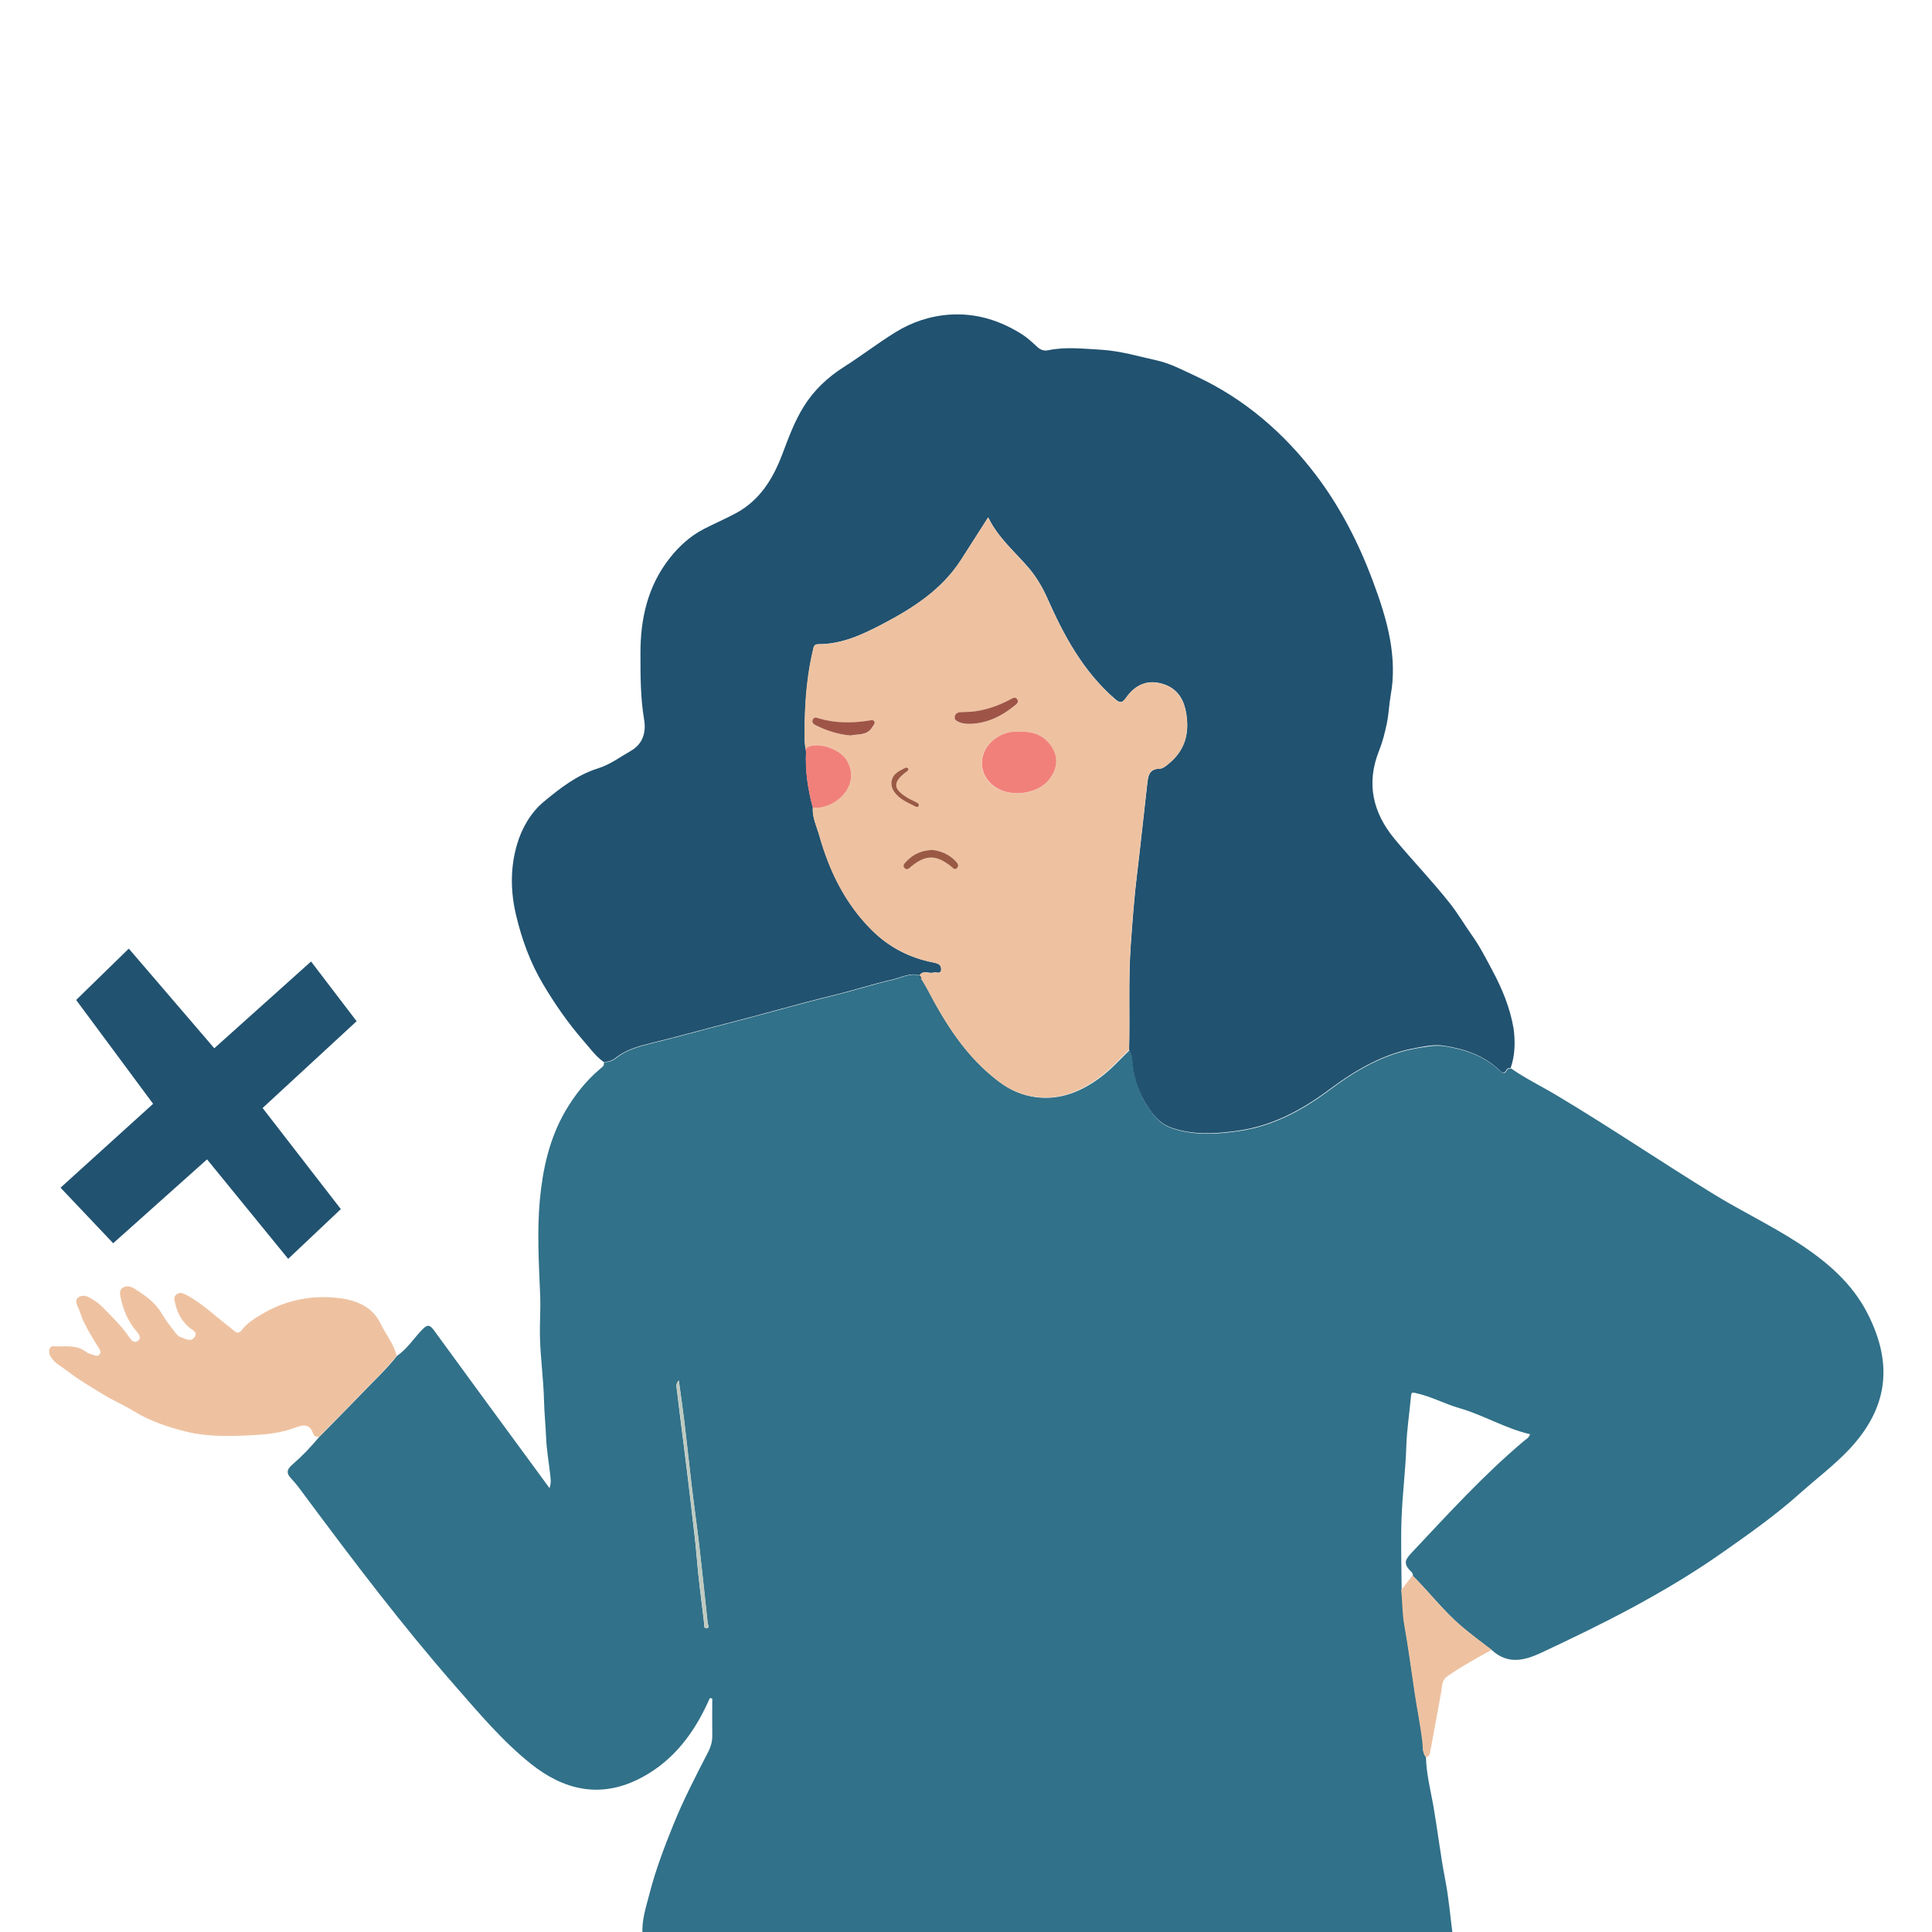
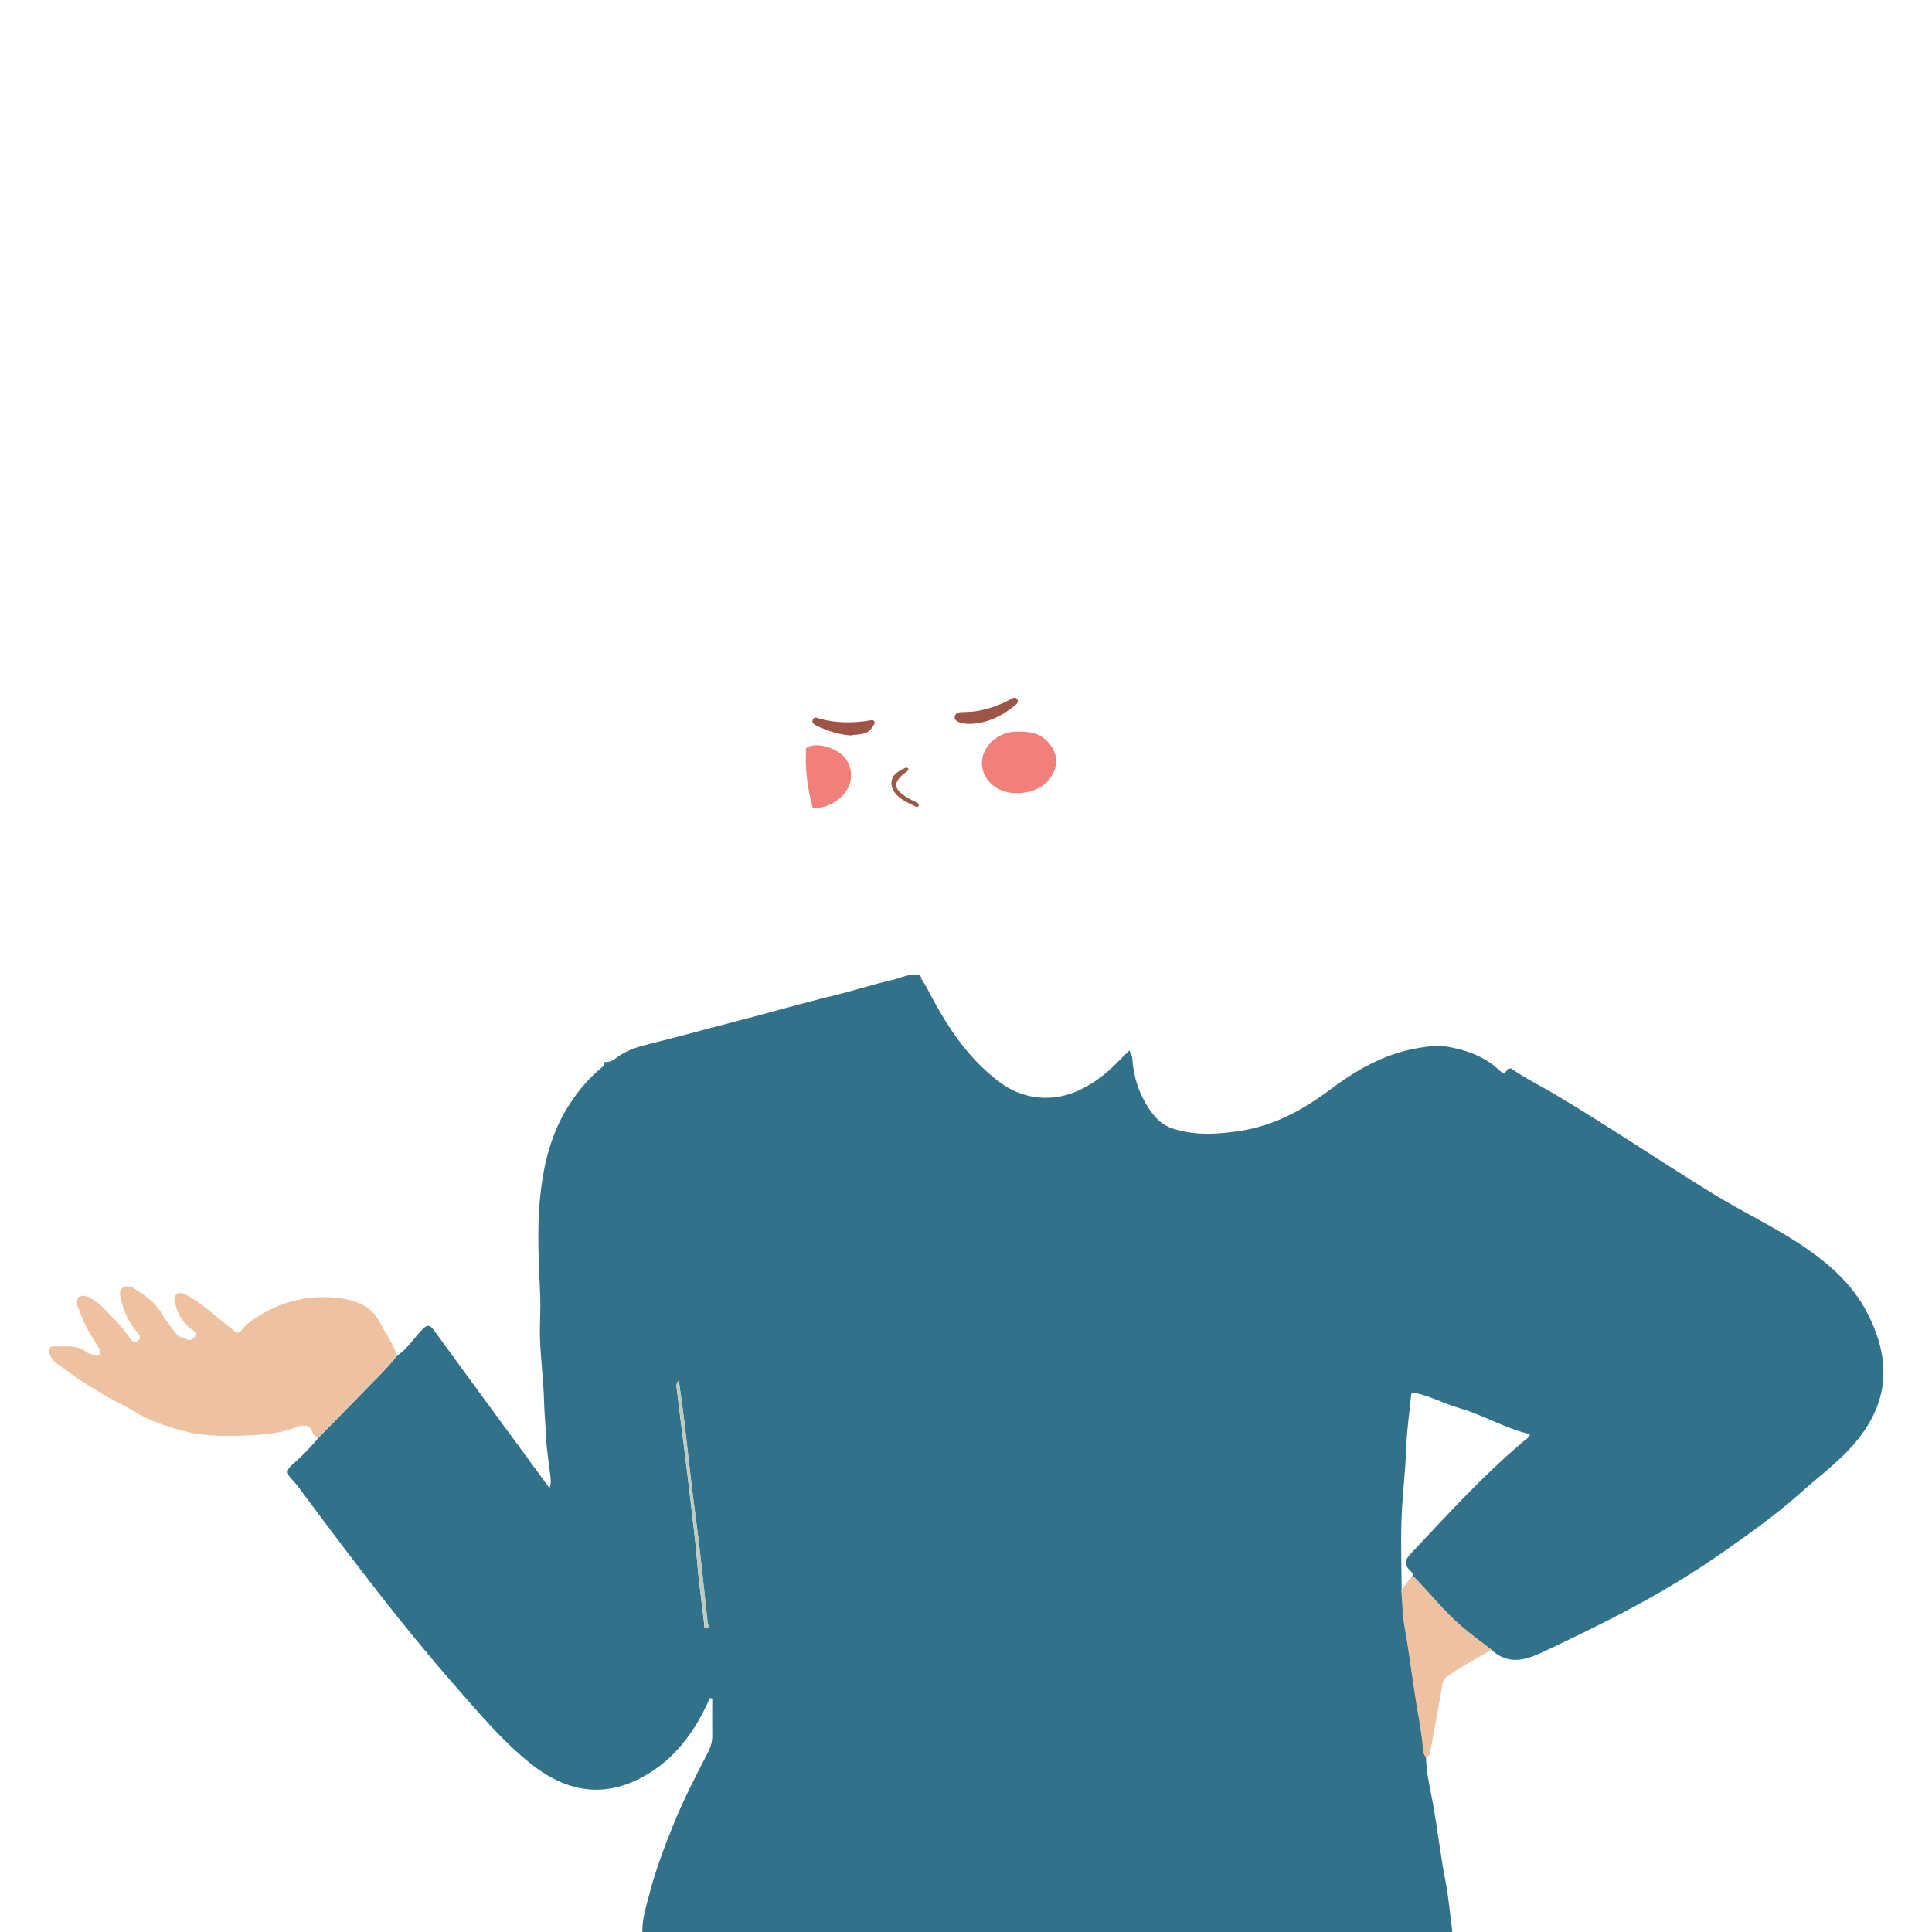
<svg xmlns="http://www.w3.org/2000/svg" version="1.1" id="Livello_1" x="0px" y="0px" width="1200px" height="1200px" viewBox="0 0 1200 1200" style="enable-background:new 0 0 1200 1200;" xml:space="preserve">
  <style type="text/css">
	.st0{fill:#317189;}
	.st1{fill:#215270;}
	.st2{fill:#EEC2A1;}
	.st3{fill:#BFCAC0;}
	.st4{fill:#214C67;}
	.st5{fill:#F1807A;}
	.st6{fill:#9E5547;}
	.st7{fill:#9A5944;}
</style>
  <path class="st0" d="M885.7,1091.4c0.2,10.1,2.7,19.8,4.5,29.7c2.7,15.5,4.5,31.2,7.5,46.7c2.2,11.2,3.1,22.7,4.6,34  c-167.7,0-335.5,0-503.2,0c-0.7-9,2.2-17.4,4.4-25.9c3.7-14.4,9-28.3,14.6-42.2c6.3-15.7,14.1-30.7,21.9-45.8c1.5-3,2.4-6.1,2.4-9.5  c-0.1-7.8,0-15.6,0-23.4c-0.5-0.1-1-0.2-1.5-0.3c-0.9,2-1.8,4-2.8,6c-9.3,19.1-22.4,34.9-41.6,44.4c-24.2,12-46.5,6.6-66.7-9.5  c-17.9-14.3-32.5-31.8-47.5-48.9c-32.7-37.4-62.6-76.9-92.2-116.7c-3-4-5.8-8.1-9.2-11.6c-3.5-3.7-2.5-6,0.9-8.9  c5.9-5.1,11.3-10.8,16.4-16.9c9.2-9.4,18.5-18.7,27.6-28.2c7-7.3,14.5-14.2,20.8-22.3c6.5-4.3,10.5-11.1,15.9-16.5  c2.9-2.9,4.4-2.9,6.9,0.5c20.5,28.2,41.2,56.3,61.8,84.4c3.2,4.4,6.4,8.8,10.1,13.8c1.2-3.2,0.7-6,0.4-8.6  c-0.8-7.6-2.2-15.1-2.5-22.7c-0.3-7.6-1.1-15.2-1.3-22.9c-0.3-12.9-2.1-25.8-2.5-38.7c-0.3-9,0.5-17.9,0.1-26.9  c-0.8-19.7-2-39.5-0.2-59.2c1.8-19.2,5.9-38,15.8-55.1c5.8-9.9,12.7-18.7,21.4-26.1c1.3-1.2,3.2-2.1,2.5-4.4  c2.8,0.2,5.4-0.7,7.5-2.4c6.6-5.2,14.6-7.4,22.4-9.3c15.7-3.8,31.2-8.2,46.8-12.2c22.4-5.7,44.6-12.2,67.1-17.7  c12-2.9,23.7-6.8,35.7-9.5c5.5-1.2,10.9-4.6,16.9-2.6c0,0-0.2,0.2-0.2,0.2c0,1.1,0.4,1.8,1.4,2.2c1.1,1.9,2.3,3.7,3.3,5.6  c11.5,22.2,24.7,43.1,45.2,58.3c6.7,5,14.2,8.1,22.4,9.2c15.2,1.9,28.2-3.5,40.1-12.4c6.6-4.9,12-11,17.9-16.7  c0.6,1.7,1.7,3.4,1.8,5.2c0.8,11.6,4.2,22,10.8,31.7c3.9,5.7,8.2,9.8,14.7,11.8c13.8,4.4,27.8,3.4,41.6,1.3  c20.9-3.2,38.9-13,55.6-25.5c16.3-12.2,33.7-22.3,54.1-25.8c5.5-0.9,11.2-2.1,16.9-1.3c12.9,2,24.9,6,34.6,15.3  c1.5,1.4,3,2.4,4.3-0.3c0.5-1.1,1.6-1.1,2.6-1.2c9.3,6.5,19.6,11.4,29.3,17.3c32.6,19.5,64,40.8,96.4,60.7  c17.1,10.5,35.3,19.2,52.2,30.1c17.9,11.6,34,25.1,43.8,44.6c15.6,30.9,12.6,58-11.5,83.8c-9.5,10.1-20.6,18.4-30.9,27.6  c-15.3,13.7-32.1,25.5-48.8,37.2c-17.7,12.4-36.4,23.5-55.5,33.8c-18.4,9.9-37.3,19-56.3,27.9c-10.7,5-20.7,7.2-30.4-1.5  c-6.3-4.8-12.7-9.6-18.8-14.7c-11.2-9.5-20-21.2-30.4-31.5c0.1-1.1-0.3-2-1.1-2.7c-5.6-5.4-3.3-7.9,0.7-12.2  c22.4-23.8,44.4-48,69.5-69.1c1.3-1.1,3.1-1.9,3.6-4.1c-15.3-3.5-28.7-11.8-43.6-16.1c-9.4-2.7-18.1-7.5-27.7-9.5  c-2.2-0.5-2.4,0-2.6,1.9c-0.9,10.4-2.6,20.7-2.9,31.1c-0.5,15.3-2.5,30.4-3,45.7c-0.5,14.7,0,29.4,0.1,44.1  c0.8,7.2,0.7,14.4,1.9,21.6c2.5,14.2,4.3,28.4,6.5,42.7c1.5,9.9,3.5,19.6,4.7,29.6C883.9,1084.7,883.4,1088.4,885.7,1091.4z   M421.6,857.4c-1.8,2-1.5,3.6-1.3,5c1.4,12,3,24.1,4.5,36.1c1.5,12.4,3.1,24.7,4.5,37.1c1.1,10.4,2.6,20.8,3.4,31.2  c1.1,13.7,3,27.4,4.6,41.1c0.2,1.3-0.5,3.6,1.7,3.3c2-0.3,0.6-2.1,0.5-3.3c-1.8-16.2-3.4-32.4-5.3-48.6c-1.5-12.7-3.3-25.4-4.8-38.1  c-1.5-12.5-2.8-25.1-4.3-37.7C424.1,875.1,422.9,866.6,421.6,857.4z" />
-   <path class="st1" d="M938.3,663.3c-1,0.1-2.1,0.1-2.6,1.2c-1.3,2.7-2.8,1.8-4.3,0.3c-9.7-9.3-21.7-13.3-34.6-15.3  c-5.7-0.9-11.4,0.3-16.9,1.3c-20.4,3.5-37.8,13.7-54.1,25.8c-16.7,12.5-34.7,22.3-55.6,25.5c-13.9,2.1-27.9,3.1-41.6-1.3  c-6.5-2.1-10.8-6.1-14.7-11.8c-6.6-9.7-10.1-20.1-10.8-31.7c-0.1-1.8-1.2-3.5-1.8-5.2c0.6-21.5-0.5-43,1-64.5  c1.1-15.4,2.2-30.7,4.1-46c2.2-18,4-36,6.1-53.9c0.6-4.9,0.7-10.2,7.9-10.3c1.8,0,3.7-1.5,5.2-2.8c10.6-8.5,13.5-19.5,11-32.6  c-1.7-8.9-6.3-15-15-17.4c-8.8-2.5-16.4,0.5-22.2,8.8c-2.4,3.4-3.9,3.3-6.9,0.7c-19.6-17-31.6-39.1-41.9-62.4  c-3-6.8-6.7-13-11.4-18.7c-8.7-10.2-19.3-18.9-25.4-31.7c-5.9,9.2-11.4,17.9-17,26.6c-12,18.5-29.9,29.9-48.8,39.8  c-12.5,6.5-25.2,12.5-39.8,12.4c-2.7,0-2.8,1.8-3.2,3.6c-3.4,14.5-4.7,29.2-5.1,44c-0.1,6.3-0.6,12.7,0.8,19  c-0.6,11.9,1.1,23.4,4.2,34.9c-0.4,6.2,2.4,11.6,4,17.3c6.3,22.1,16.1,42.3,32.6,58.8c10.7,10.7,23.6,17.3,38.2,20.1  c3.2,0.6,5.1,1.5,4.9,4.5c-0.2,3.1-3.1,1.3-4.8,1.8c-2.8,0.8-6.3-1.8-8.6,1.7c-6-1.9-11.4,1.4-16.9,2.6c-12,2.7-23.7,6.6-35.7,9.5  c-22.5,5.5-44.7,12-67.1,17.7c-15.6,4-31.1,8.4-46.8,12.2c-7.8,1.9-15.8,4.1-22.4,9.3c-2.1,1.7-4.7,2.6-7.5,2.4  c-5.1-3.7-8.6-8.8-12.7-13.4c-9.3-10.7-17.4-22.4-24.6-34.5c-8.1-13.5-13.5-28.3-17.1-43.8c-3.4-14.7-3.4-29.4,0.8-43.5  c2.9-9.9,8.4-19.5,16.5-26.3c10.1-8.4,20.8-16.7,33.6-20.7c7.7-2.4,13.8-7.1,20.5-10.9c7.4-4.2,9.6-11.4,8.3-19.3  c-2.3-13.6-2.3-27.2-2.3-40.9c-0.1-21.8,4.5-42.3,18.3-59.7c5.7-7.2,12.6-13.6,21.2-18c6.6-3.4,13.4-6.3,19.9-9.8  c14.7-8,22.8-21.1,28.6-36.3c3.9-10.3,7.7-20.8,13.5-30c6.1-9.9,14.8-18.1,24.9-24.5c10.7-6.8,20.8-14.6,31.6-21.3  c10.4-6.5,21.9-10.4,34.4-11.2c16.4-1,31.1,3.7,44.7,12.3c3.4,2.2,6.5,5.1,9.5,7.9c2.1,1.9,4.4,2.5,6.9,1.9  c10.8-2.2,21.4-0.9,32.3-0.3c12.2,0.7,23.8,4.2,35.5,6.8c8.2,1.9,16,6.1,23.8,9.7c30.1,14,54.6,35.2,74.5,61.4  c15,19.8,26.3,41.8,35.1,65.2c4.6,12.3,8.8,24.8,11,37.5c1.9,11,2.4,22.6,0.3,33.9c-1,5.8-1.2,11.8-2.4,17.6  c-1.2,5.7-2.6,11.4-4.8,16.9c-8.2,20.4-3.9,38.6,9.7,55c11.2,13.5,23.3,26,34.2,39.8c5.1,6.4,9.1,13.4,13.8,20  c4.8,6.7,8.6,14.2,12.5,21.5c6.2,11.5,11.1,23.4,13.3,36.2C941.2,646.9,941.1,655.3,938.3,663.3z" />
  <path class="st2" d="M246.4,842.1c-6.3,8-13.7,14.9-20.8,22.3c-9.1,9.5-18.4,18.8-27.6,28.2c-1.7-0.1-3.1-0.8-3.6-2.3  c-2.2-6.8-7.4-5-11.5-3.4c-7.8,2.9-15.9,3.9-23.9,4.4c-14.7,0.8-29.6,1.4-43.8-2.2c-11-2.8-22.1-6.4-32.1-12.6  c-6.2-3.8-13-6.7-19.2-10.5c-7.3-4.5-14.8-8.8-21.6-14.1c-3.4-2.7-7.5-4.6-10.2-8.3c-1.3-1.8-2-3.5-1.4-5.6c0.7-2.5,3-1.7,4.7-1.7  c6.2,0,12.6-0.9,18.1,3.4c1.4,1.1,3.4,1.4,5.1,2.1c1.2,0.4,2.3,0.6,3.2-0.5c0.9-1.1,0.6-2.2,0-3.3c-3.5-5.6-7-11.2-9.9-17.2  c-1.4-2.9-2-5.9-3.4-8.7c-1-2-1.9-4.5-0.1-6.1c1.9-1.7,4.9-1.4,7.1-0.1c2.7,1.5,5.5,3.3,7.7,5.5c6.1,6.3,12.6,12.3,17.5,19.8  c1.3,2,3.3,3,5,1.6c2-1.5,1-3.6-0.4-5.3c-5.3-6-8.5-13-10.2-20.8c-0.5-2.3-1.3-5,0.8-6.6c2.2-1.7,5-1.3,7.5,0.2  c6.5,4.2,12.9,8.4,17,15.5c2.3,4,5.3,7.7,8.1,11.4c1,1.3,2.2,2.9,3.7,3.3c2.7,0.8,5.9,3.3,8.4,0.3c2.8-3.4-1.4-4.8-3-6.2  c-4.8-4.1-7.5-9.1-8.8-15.1c-0.4-2-1.3-3.9,0.8-5.5c2.1-1.7,4.1-0.7,6.1,0.3c6.7,3.5,12.4,8.2,18.2,13c3.6,3,7.3,5.9,10.9,8.8  c2.1,1.7,3.3,2.8,5.8-0.5c2.9-3.8,7.4-6.6,11.6-9.1c14.1-8.5,29.7-12,46-10.5c11.2,1,22.4,4.6,27.8,15.4  C239.3,828.4,244.5,834.4,246.4,842.1z" />
  <path class="st2" d="M877.3,978.5c10.3,10.3,19.2,22,30.4,31.5c6.1,5.2,12.5,9.9,18.8,14.7c-9.4,5.3-18.9,10.4-27.7,16.6  c-3.4,2.4-3,6.1-3.6,9.4c-2.3,12.9-4.7,25.7-7.1,38.6c-0.3,1.4-1.2,1.9-2.5,2.1c-2.3-2.9-1.8-6.6-2.2-9.9  c-1.2-9.9-3.2-19.7-4.7-29.6c-2.1-14.2-4-28.5-6.5-42.7c-1.3-7.2-1.1-14.4-1.9-21.6C872.7,984.6,875,981.6,877.3,978.5z" />
-   <path class="st2" d="M500.6,466.8c-1.3-6.3-0.9-12.7-0.8-19c0.3-14.8,1.6-29.5,5.1-44c0.4-1.7,0.5-3.6,3.2-3.6  c14.6,0.1,27.3-5.9,39.8-12.4c18.9-9.9,36.8-21.3,48.8-39.8c5.6-8.7,11.2-17.4,17-26.6c6.2,12.7,16.7,21.4,25.4,31.7  c4.8,5.6,8.4,11.9,11.4,18.7c10.3,23.2,22.3,45.3,41.9,62.4c3,2.6,4.5,2.7,6.9-0.7c5.8-8.3,13.5-11.3,22.2-8.8  c8.7,2.4,13.3,8.5,15,17.4c2.5,13.1-0.4,24.1-11,32.6c-1.5,1.2-3.5,2.7-5.2,2.8c-7.3,0.1-7.4,5.4-7.9,10.3c-2.1,18-3.9,36-6.1,53.9  c-1.9,15.3-3,30.6-4.1,46c-1.5,21.5-0.4,43-1,64.5c-5.9,5.6-11.3,11.8-17.9,16.7c-11.9,8.9-24.9,14.4-40.1,12.4  c-8.2-1-15.7-4.2-22.4-9.2c-20.5-15.2-33.6-36.1-45.2-58.3c-1-1.9-2.2-3.7-3.3-5.6c-0.2-0.9-0.4-1.8-1.4-2.2c0,0,0.2-0.2,0.2-0.2  c2.3-3.5,5.8-0.8,8.6-1.7c1.7-0.5,4.6,1.3,4.8-1.8c0.2-3-1.7-3.8-4.9-4.5c-14.7-2.9-27.5-9.5-38.2-20.1  c-16.6-16.5-26.4-36.7-32.6-58.8c-1.6-5.7-4.4-11.1-4-17.3c1.5,0,3,0.2,4.5,0c12.8-2,24.8-15.4,16.7-29.3  c-3.9-6.7-16.1-11.3-23.3-8.7C500.9,464.2,500.1,464.9,500.6,466.8z M632.9,454.5c-3.9-0.4-8.1,0.5-12,2.6c-13.6,7.3-15,23.7-2.6,32  c9.4,6.3,26.5,4.2,33.3-4.9c3.9-5.2,6.1-11.4,2.7-18.1C650.1,457.3,642.8,454.1,632.9,454.5z M602.8,449.6  c10.4-0.4,19.3-4.8,27.3-11.1c1.4-1.1,2.9-2.3,1.7-4.1c-1.2-1.9-2.9-0.6-4.4,0.2c-6.8,3.6-14,6.2-21.7,7.3c-3.2,0.5-6.3,0.3-9.5,0.6  c-1.6,0.2-2.9,0.9-3.2,2.7c-0.3,1.8,0.9,2.6,2.4,3.3C597.8,449.5,600.2,449.7,602.8,449.6z M528.2,456.8c4.9-1,10.5,0.3,13.8-5.2  c0.7-1.1,1.9-2.3,1-3.6c-0.8-1-2.1-0.5-3.3-0.3c-10.3,1.6-20.6,1.6-30.7-1.3c-1.4-0.4-3.1-1.3-4,0.6c-1,2.1,0.6,3.1,2.2,3.8  C513.8,453.8,520.7,456.2,528.2,456.8z M579.4,527.9c-6.8,0.3-12,2.5-16.2,7c-1.1,1.1-3,2.3-1.3,4.2c1.6,1.8,2.9,0.1,4.2-0.9  c9-7.4,15.3-7.4,24.7-0.1c1.1,0.9,2.3,2.5,3.8,1c1.3-1.4,0.4-2.8-0.7-4C589.7,530.7,584.5,528.5,579.4,527.9z M562.8,476.7  c-3.2,1.6-6.7,3-8.3,6.2c-1.5,2.8-1.2,6,0.9,8.9c3.2,4.6,8.2,6.6,12.9,9c0.7,0.4,1.7,0.8,2.2-0.1c0.7-1.2-0.3-1.8-1.2-2.3  c-1.8-0.9-3.6-1.7-5.3-2.7c-9.4-5.5-9.7-9.8-1.2-16.2c0.4-0.3,0.9-0.5,1.1-0.9c0.2-0.4,0.3-1,0.2-1.3  C563.9,477,563.2,476.9,562.8,476.7z" />
  <path class="st3" d="M421.6,857.4c1.3,9.2,2.5,17.7,3.6,26.3c1.5,12.5,2.8,25.1,4.3,37.7c1.5,12.7,3.3,25.4,4.8,38.1  c1.9,16.2,3.6,32.4,5.3,48.6c0.1,1.2,1.4,3.1-0.5,3.3c-2.2,0.3-1.5-2-1.7-3.3c-1.6-13.7-3.6-27.4-4.6-41.1  c-0.8-10.5-2.3-20.8-3.4-31.2c-1.4-12.4-2.9-24.8-4.5-37.1c-1.5-12-3-24.1-4.5-36.1C420.1,861,419.7,859.4,421.6,857.4z" />
  <path class="st4" d="M571,605.9c1,0.4,1.2,1.3,1.4,2.2C571.3,607.8,570.9,607,571,605.9z" />
  <path class="st5" d="M500.6,466.8c-0.5-1.9,0.3-2.6,2.1-3.2c7.2-2.5,19.3,2,23.3,8.7c8.1,13.9-3.8,27.3-16.7,29.3  c-1.5,0.2-3,0-4.5,0C501.7,490.2,500,478.6,500.6,466.8z" />
  <path class="st5" d="M632.9,454.5c9.9-0.4,17.1,2.8,21.5,11.5c3.3,6.7,1.2,13-2.7,18.1c-6.9,9.1-23.9,11.3-33.3,4.9  c-12.4-8.3-11-24.7,2.6-32C624.9,455,629,454.1,632.9,454.5z" />
  <path class="st6" d="M602.8,449.6c-2.6,0-5-0.1-7.4-1.2c-1.5-0.7-2.7-1.4-2.4-3.3c0.3-1.7,1.5-2.5,3.2-2.7c3.2-0.3,6.3-0.1,9.5-0.6  c7.7-1.1,14.9-3.7,21.7-7.3c1.5-0.8,3.2-2,4.4-0.2c1.2,1.8-0.3,3-1.7,4.1C622,444.9,613.2,449.2,602.8,449.6z" />
  <path class="st6" d="M528.2,456.8c-7.5-0.6-14.4-2.9-21.1-6.1c-1.5-0.7-3.2-1.7-2.2-3.8c0.9-1.9,2.6-1,4-0.6  c10.1,2.9,20.4,2.9,30.7,1.3c1.2-0.2,2.6-0.7,3.3,0.3c1,1.3-0.3,2.5-1,3.6C538.7,457,533.1,455.8,528.2,456.8z" />
-   <path class="st7" d="M579.4,527.9c5.2,0.7,10.3,2.8,14.4,7.2c1.1,1.2,2,2.6,0.7,4c-1.5,1.6-2.7-0.1-3.8-1  c-9.3-7.3-15.7-7.3-24.7,0.1c-1.3,1.1-2.6,2.7-4.2,0.9c-1.6-1.8,0.3-3,1.3-4.2C567.4,530.4,572.6,528.1,579.4,527.9z" />
  <path class="st7" d="M562.8,476.7c0.5,0.2,1.1,0.3,1.3,0.6c0.2,0.3,0.1,1-0.2,1.3c-0.2,0.4-0.7,0.6-1.1,0.9  c-8.5,6.4-8.2,10.7,1.2,16.2c1.7,1,3.6,1.8,5.3,2.7c0.9,0.5,1.9,1.1,1.2,2.3c-0.5,0.9-1.5,0.5-2.2,0.1c-4.7-2.4-9.7-4.4-12.9-9  c-2-2.9-2.3-6.1-0.9-8.9C556.1,479.7,559.6,478.3,562.8,476.7z" />
-   <polygon class="st1" points="47.3,621.1 80,589.2 133.1,651.1 193.2,597.2 221.5,634.3 163.1,688.2 211.7,751 179,781.9   128.6,720.1 70.3,772.2 37.6,737.7 95.1,685.6 " />
</svg>